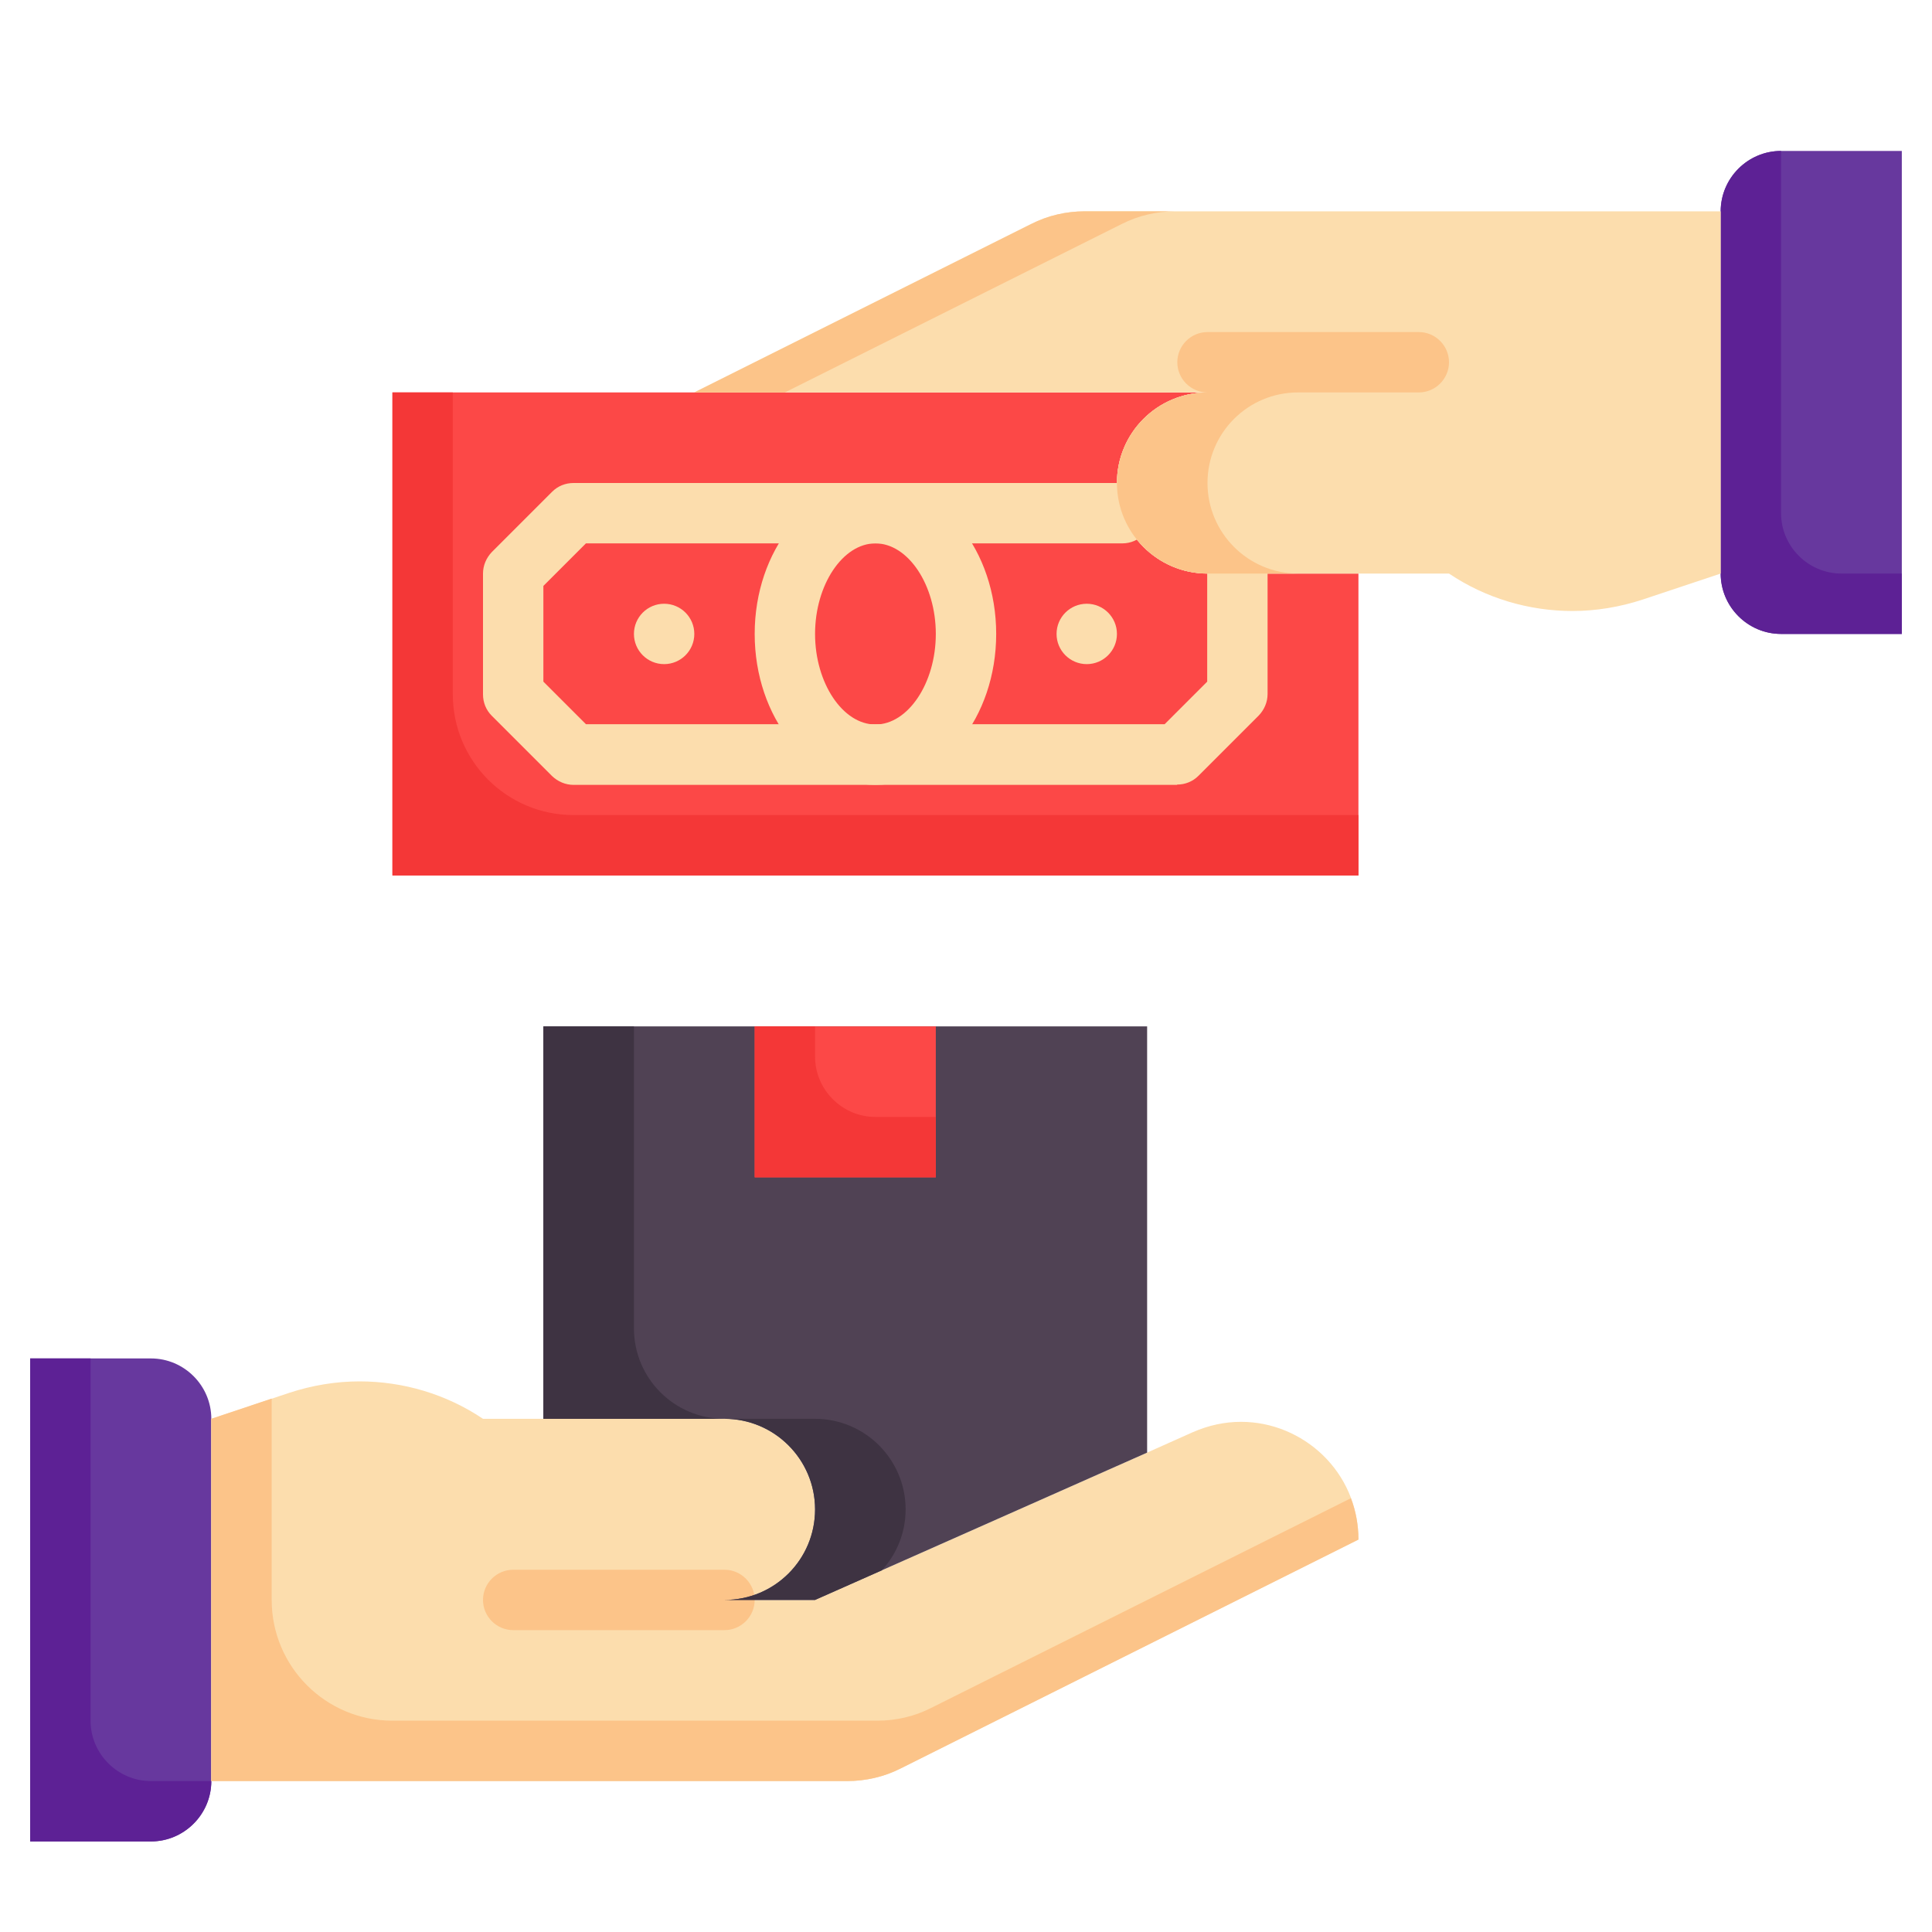
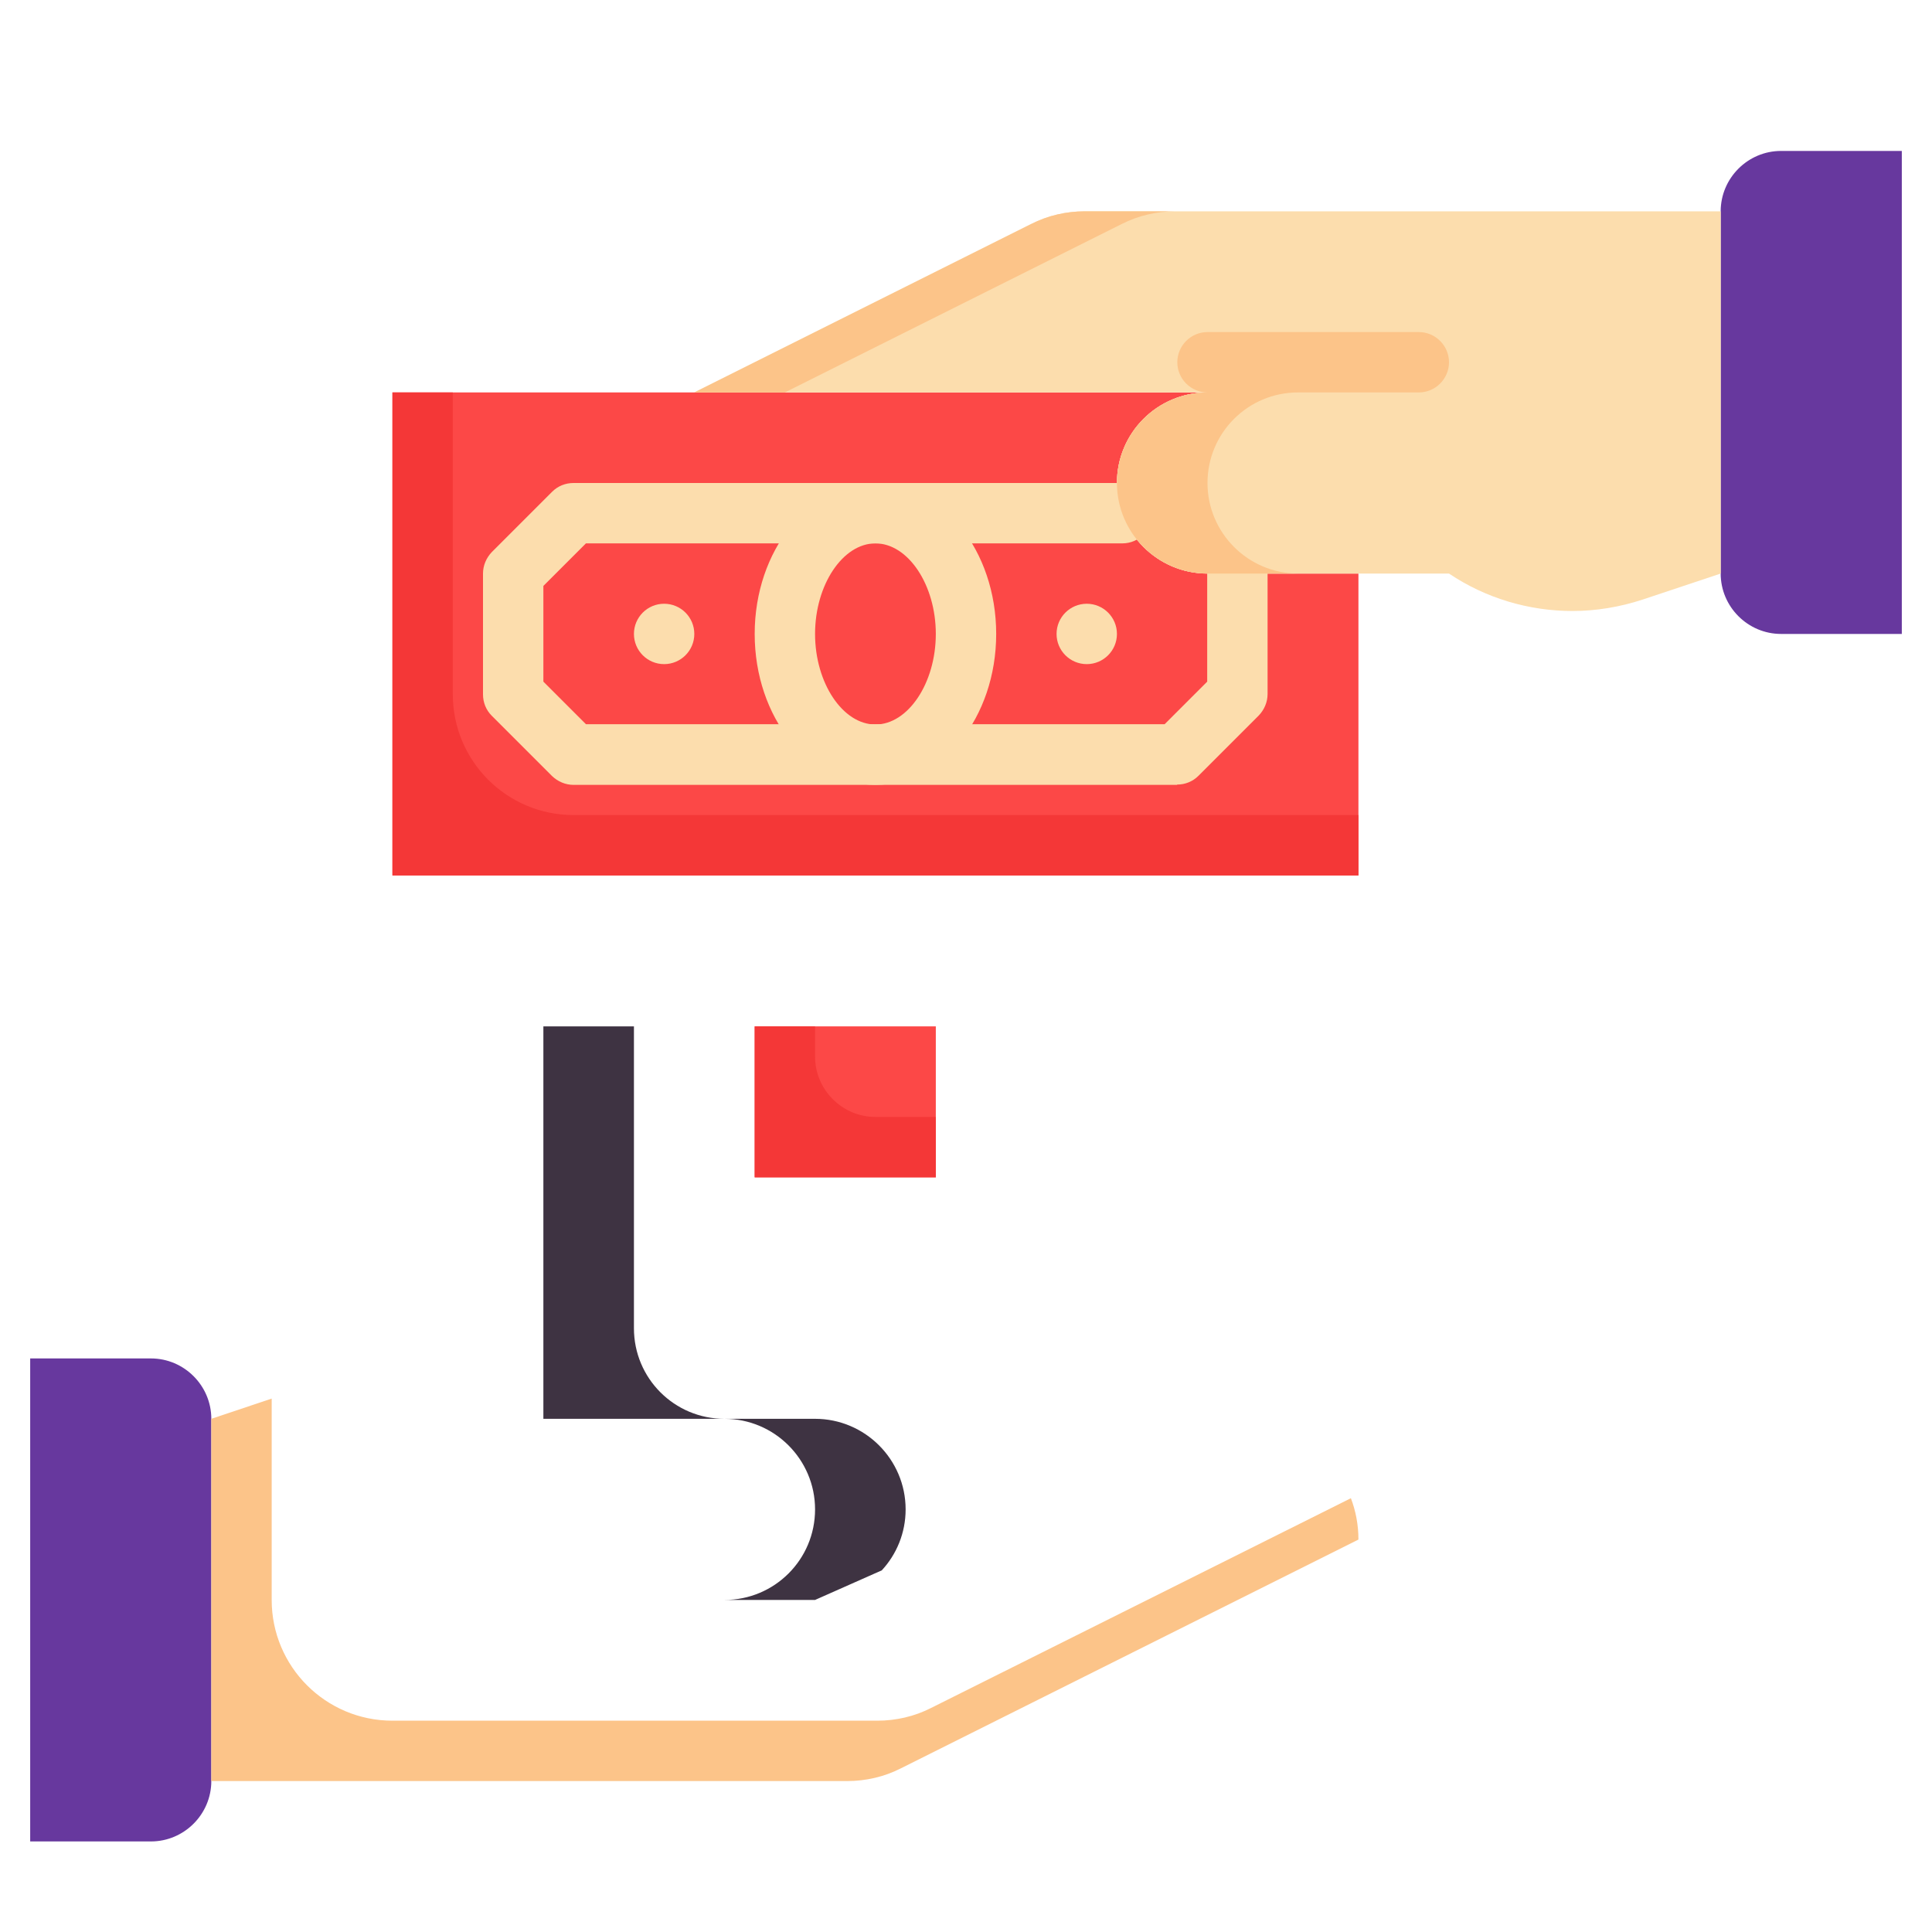
<svg xmlns="http://www.w3.org/2000/svg" data-name="Cash on delivery" viewBox="0 0 64 64" id="cash-on-delivery">
  <path fill="#fc4847" d="M45,19v10H13V13h27c-1.66,0-3,1.34-3,3,0,.83,.34,1.58,.88,2.12s1.29,.88,2.12,.88h5Z" />
  <path fill="#fcddad" d="M39,26H19c-.27,0-.52-.11-.71-.29l-2-2c-.19-.19-.29-.44-.29-.71v-4c0-.27,.11-.52,.29-.71l2-2c.19-.19,.44-.29,.71-.29h18.18c.55,0,1,.45,1,1s-.45,1-1,1H19.41l-1.41,1.41v3.17l1.41,1.41h19.17l1.41-1.41v-3.59c0-.55,.45-1,1-1s1,.45,1,1v4c0,.27-.11,.52-.29,.71l-2,2c-.19,.19-.44,.29-.71,.29Z" />
  <path fill="#f43737" d="M45,27v2H13V13h2v10c0,2.21,1.79,4,4,4h26Z" />
  <path fill="#fcddad" d="M29,26c-2.21,0-4-2.24-4-5s1.79-5,4-5,4,2.24,4,5-1.79,5-4,5Zm0-8c-1.08,0-2,1.37-2,3s.92,3,2,3,2-1.37,2-3-.92-3-2-3Z" />
  <circle cx="22" cy="21" r="1" fill="#fcddad" />
  <circle cx="36" cy="21" r="1" fill="#fcddad" />
-   <path fill="#67389e" d="M1,45H5c1.1,0,2,.9,2,2v12c0,1.1-.9,2-2,2H1v-16h0Z" />
-   <path fill="#5d2195" d="M7,59c0,1.1-.9,2-2,2H1v-16H3v12c0,1.1,.9,2,2,2h2Z" />
-   <path fill="#fcddad" d="M45,51l-15.16,7.58c-.55,.28-1.16,.42-1.78,.42H7v-12l2.58-.86c.76-.25,1.55-.38,2.33-.38,1.44,0,2.87,.42,4.09,1.24h8c.83,0,1.58,.34,2.12,.88s.88,1.29,.88,2.12c0,1.66-1.34,3-3,3h3l11-4.88,1.52-.68c.53-.23,1.06-.34,1.59-.34,2.05,0,3.89,1.65,3.89,3.9Z" />
+   <path fill="#67389e" d="M1,45H5c1.1,0,2,.9,2,2v12c0,1.1-.9,2-2,2H1v-16Z" />
  <path fill="#fcc489" d="M45,51l-15.16,7.58c-.55,.28-1.16,.42-1.78,.42H7v-12l2-.67v6.67c0,2.21,1.79,4,4,4H29.06c.62,0,1.23-.14,1.78-.42l13.91-6.95c.16,.42,.25,.88,.25,1.37Z" />
-   <path fill="#fcc489" d="M24,54h-7c-.55,0-1-.45-1-1s.45-1,1-1h7c.55,0,1,.45,1,1s-.45,1-1,1Z" />
  <path fill="#67389e" d="M57,5h4c1.1,0,2,.9,2,2v12c0,1.1-.9,2-2,2h-4V5h0Z" transform="rotate(180 60 13)" />
-   <path fill="#5d2195" d="M63,19v2h-4c-1.1,0-2-.9-2-2V7c0-1.1,.9-2,2-2v12c0,1.1,.9,2,2,2h2Z" />
  <path fill="#fcddad" d="M57,7v12l-2.58,.86c-.76,.25-1.55,.38-2.33,.38-1.44,0-2.87-.42-4.09-1.24h-8c-.83,0-1.58-.34-2.12-.88s-.88-1.29-.88-2.12c0-1.66,1.34-3,3-3H23l11.16-5.58c.55-.28,1.16-.42,1.78-.42h21.06Z" />
  <path fill="#fcc489" d="M37.16 7.42l-11.16 5.58h-3l11.16-5.58c.55-.28 1.16-.42 1.78-.42h3c-.62 0-1.23.14-1.78.42zM40.88 18.12c.54.54 1.29.88 2.12.88h-3c-.83 0-1.58-.34-2.12-.88s-.88-1.29-.88-2.12c0-1.66 1.34-3 3-3h3c-1.66 0-3 1.34-3 3 0 .83.34 1.58.88 2.12zM47 13h-7c-.55 0-1-.45-1-1s.45-1 1-1h7c.55 0 1 .45 1 1s-.45 1-1 1z" />
-   <path fill="#504254" d="M38,34v14.12l-11,4.88h-3c1.66,0,3-1.34,3-3,0-.83-.34-1.58-.88-2.12s-1.29-.88-2.12-.88h-6v-13h20Z" />
  <path fill="#3e3342" d="M24 47h-6v-13h3v10c0 1.66 1.34 3 3 3zM30 50c0 .78-.3 1.49-.79 2.02l-2.21.98h-3c1.66 0 3-1.34 3-3 0-.83-.34-1.58-.88-2.12s-1.29-.88-2.12-.88h3c.83 0 1.58.34 2.12.88s.88 1.29.88 2.12z" />
  <rect width="6" height="5" x="25" y="34" fill="#fc4847" />
  <path fill="#f43737" d="M31,37v2h-6v-5h2v1c0,1.1,.9,2,2,2h2Z" />
</svg>